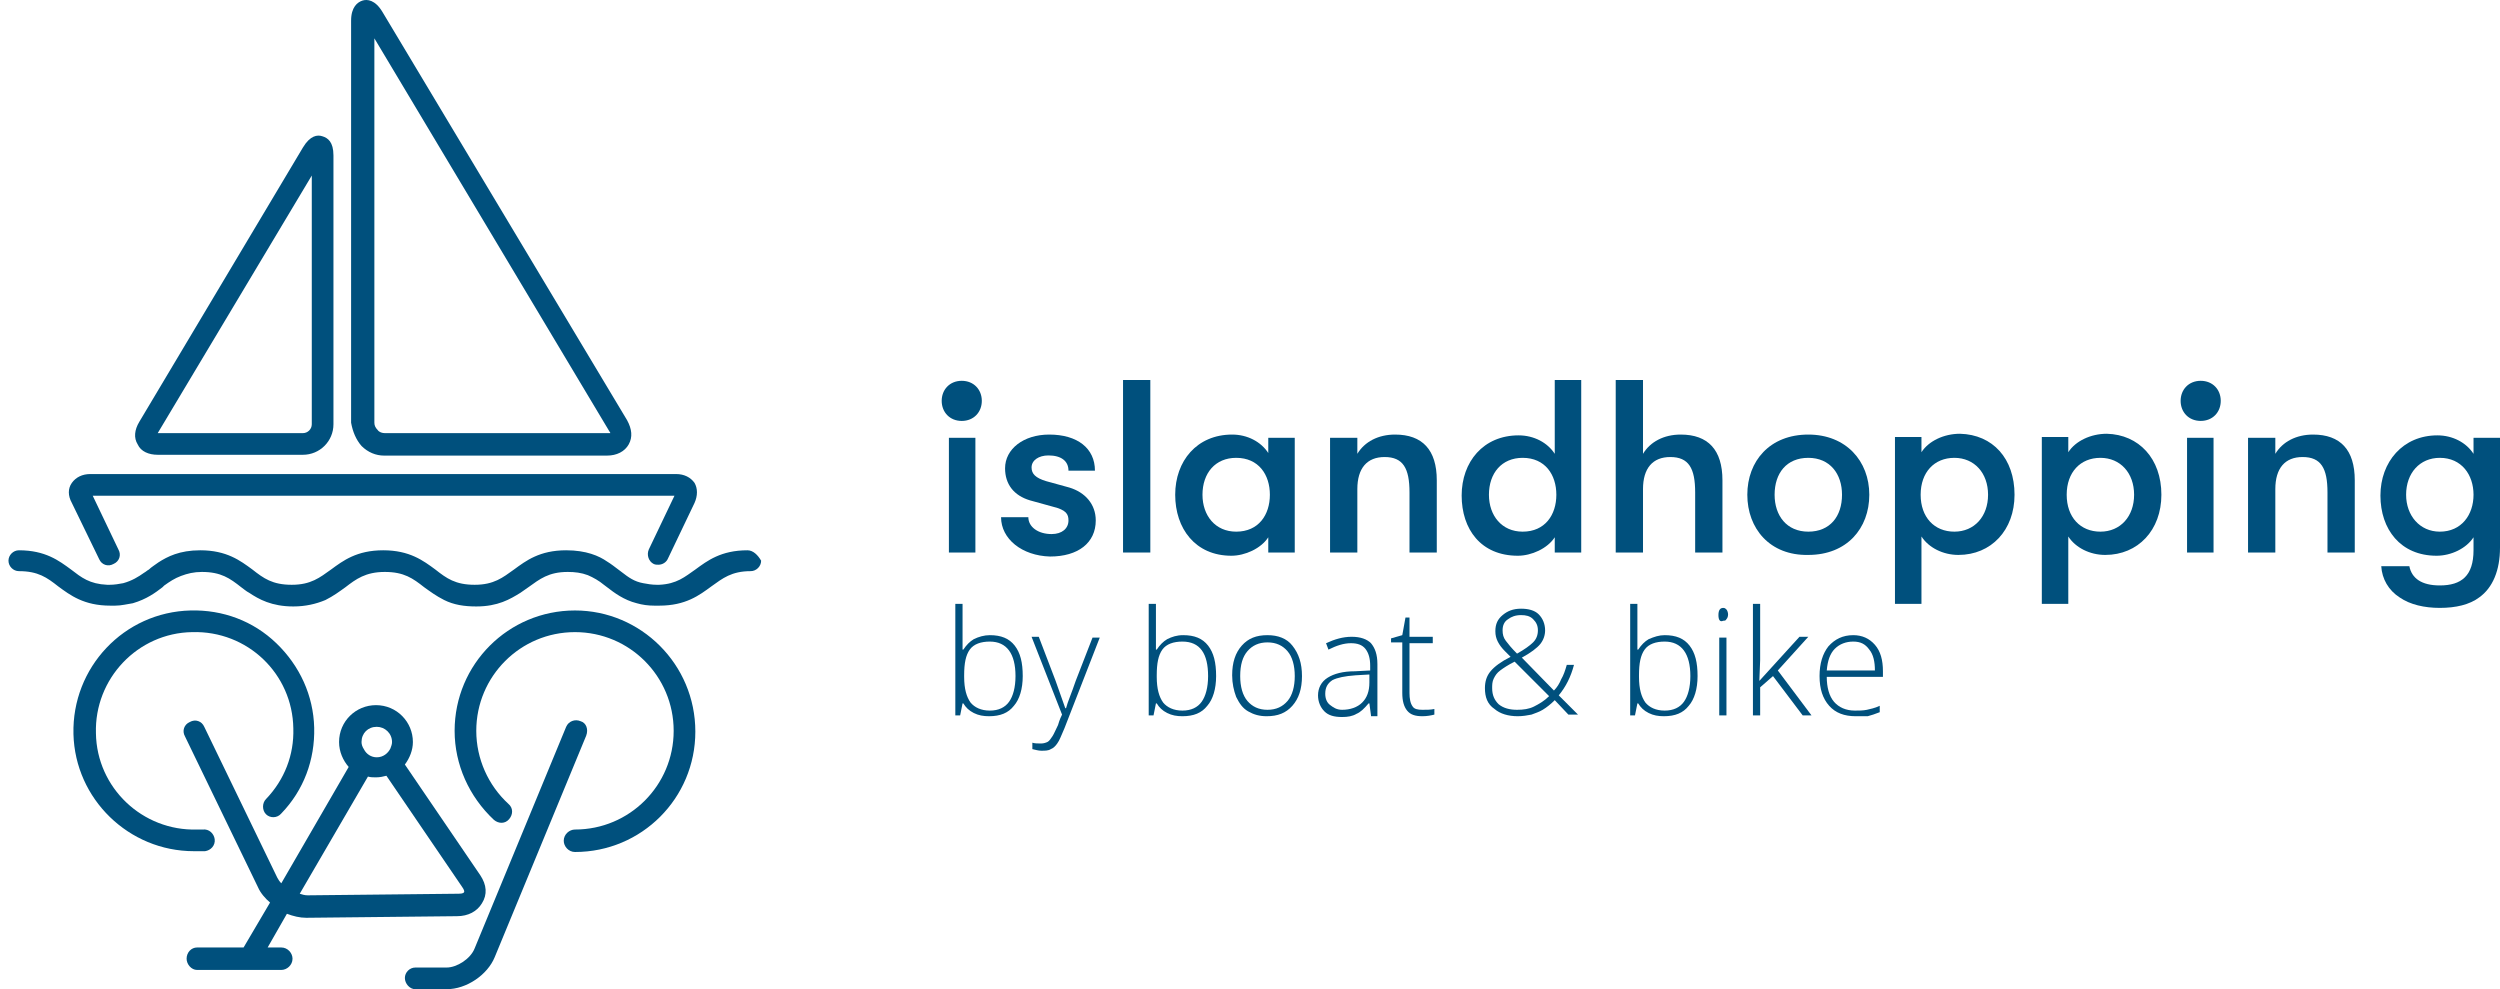
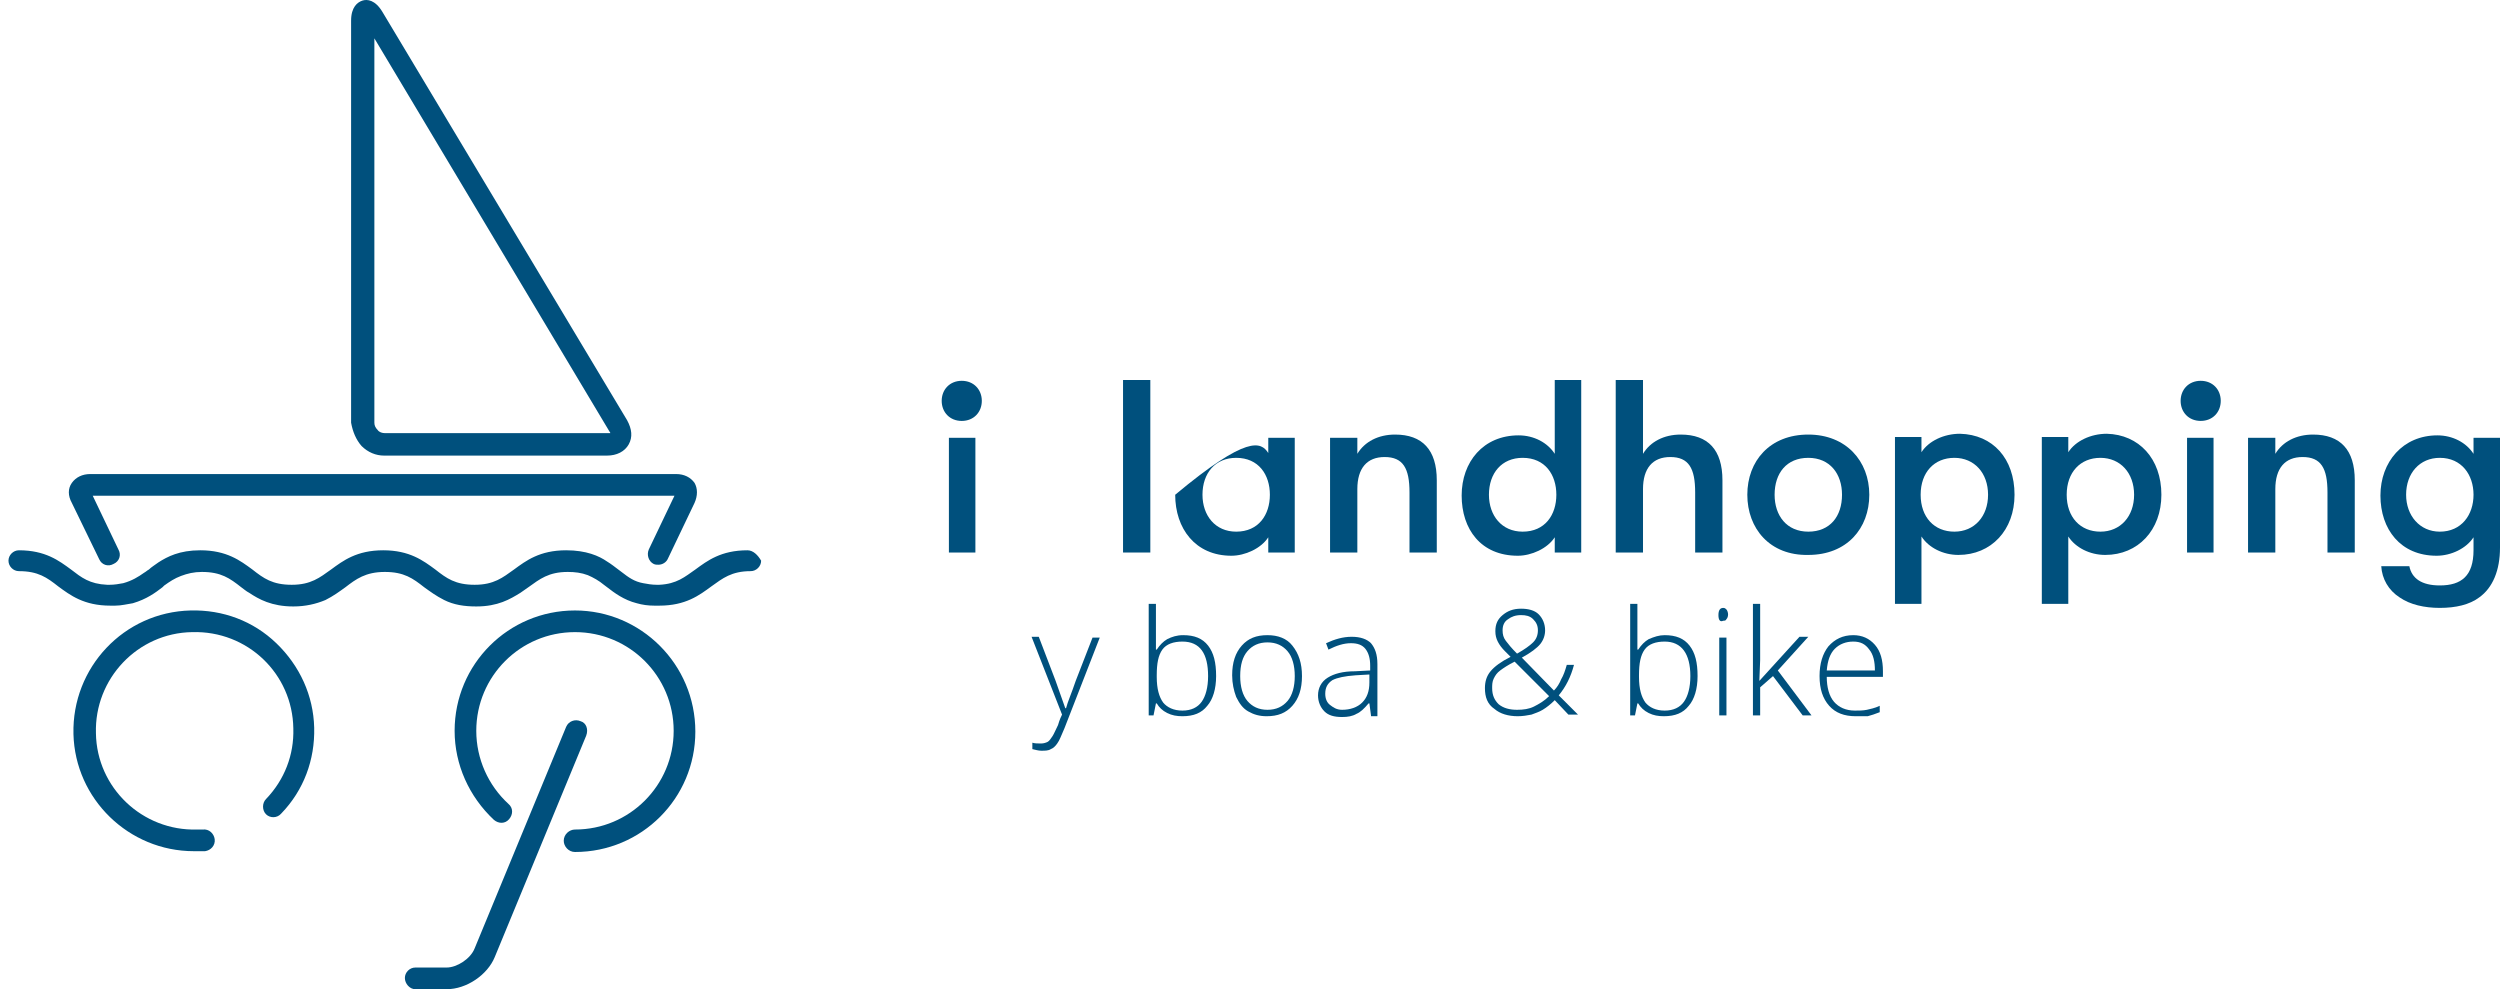
<svg xmlns="http://www.w3.org/2000/svg" width="139" height="55" viewBox="0 0 139 55" fill="none">
  <path d="M11.044 47.326C11.178 47.326 11.267 47.326 11.401 47.326C11.713 47.282 11.981 47.014 11.937 46.657C11.892 46.345 11.624 46.077 11.267 46.122C11.178 46.122 11.089 46.122 10.955 46.122C7.921 46.211 5.378 43.802 5.334 40.768C5.244 37.734 7.654 35.191 10.687 35.146C13.766 35.057 16.264 37.466 16.309 40.5C16.354 41.972 15.818 43.355 14.792 44.426C14.569 44.649 14.569 45.051 14.792 45.274C15.015 45.497 15.417 45.497 15.64 45.229C16.889 43.935 17.514 42.24 17.469 40.456C17.424 38.671 16.666 37.02 15.372 35.771C14.078 34.522 12.383 33.897 10.598 33.942C6.895 34.031 3.995 37.109 4.084 40.812C4.174 44.426 7.163 47.326 10.777 47.326C10.911 47.326 10.955 47.326 11.044 47.326Z" fill="#00507D" />
  <path d="M41.561 30.596C40.089 30.596 39.33 31.175 38.661 31.666C38.081 32.068 37.635 32.469 36.653 32.514H36.609C36.564 32.514 36.52 32.514 36.52 32.514C36.252 32.514 35.984 32.469 35.761 32.425C35.27 32.336 34.958 32.112 34.556 31.8L34.378 31.666C34.2 31.532 33.976 31.354 33.753 31.22C33.307 30.908 32.593 30.596 31.478 30.596C30.006 30.596 29.247 31.175 28.578 31.666C27.953 32.112 27.463 32.514 26.392 32.514C25.321 32.514 24.83 32.157 24.206 31.666C23.537 31.175 22.778 30.596 21.306 30.596C19.834 30.596 19.075 31.175 18.406 31.666C17.781 32.112 17.29 32.514 16.22 32.514C15.149 32.514 14.658 32.157 14.034 31.666C13.364 31.175 12.606 30.596 11.134 30.596C9.974 30.596 9.304 30.952 8.814 31.265C8.635 31.399 8.412 31.532 8.278 31.666C8.189 31.711 8.1 31.8 8.011 31.845C7.698 32.068 7.341 32.291 6.851 32.425C6.627 32.469 6.36 32.514 6.092 32.514C6.047 32.514 6.003 32.514 6.003 32.514H5.958C4.977 32.469 4.531 32.112 3.951 31.666C3.281 31.175 2.523 30.596 1.051 30.596C0.738 30.596 0.471 30.863 0.471 31.175C0.471 31.488 0.738 31.756 1.051 31.756C2.121 31.756 2.612 32.112 3.237 32.603C3.906 33.094 4.664 33.674 6.137 33.674C6.181 33.674 6.271 33.674 6.315 33.674H6.404C6.761 33.674 7.074 33.585 7.386 33.54C8.144 33.317 8.635 32.96 9.037 32.648L9.126 32.559C9.438 32.336 9.706 32.157 10.063 32.023C10.42 31.889 10.777 31.8 11.223 31.8C12.294 31.8 12.784 32.157 13.409 32.648C13.543 32.737 13.677 32.871 13.855 32.96C14.39 33.317 15.104 33.719 16.309 33.719C16.978 33.719 17.558 33.585 18.093 33.362C18.54 33.139 18.897 32.871 19.209 32.648C19.789 32.202 20.324 31.8 21.395 31.8C22.466 31.8 22.956 32.157 23.581 32.648C23.893 32.871 24.25 33.139 24.697 33.362C25.232 33.629 25.812 33.719 26.481 33.719C27.686 33.719 28.355 33.317 28.935 32.96C29.069 32.871 29.247 32.737 29.381 32.648C30.006 32.202 30.497 31.8 31.567 31.8C31.969 31.8 32.326 31.845 32.683 31.979C32.995 32.112 33.307 32.291 33.575 32.514L33.753 32.648C34.155 32.96 34.69 33.362 35.404 33.54C35.716 33.629 36.029 33.674 36.386 33.674H36.475C36.52 33.674 36.609 33.674 36.653 33.674C38.126 33.674 38.884 33.094 39.553 32.603C40.178 32.157 40.669 31.756 41.739 31.756C42.052 31.756 42.319 31.488 42.319 31.175C42.141 30.863 41.873 30.596 41.561 30.596Z" fill="#00507D" />
  <path d="M32.281 40.099C31.969 39.965 31.612 40.099 31.478 40.411L26.392 52.725C26.169 53.305 25.41 53.795 24.831 53.795H23.09C22.778 53.795 22.511 54.063 22.511 54.375C22.511 54.688 22.778 55 23.09 55H24.831C25.946 55 27.106 54.197 27.507 53.215L32.593 40.902C32.727 40.545 32.593 40.188 32.281 40.099Z" fill="#00507D" />
  <path d="M31.969 33.942C28.266 33.942 25.277 36.931 25.277 40.634C25.277 42.508 26.08 44.292 27.463 45.586C27.73 45.809 28.087 45.809 28.31 45.542C28.534 45.274 28.534 44.917 28.266 44.694C27.15 43.668 26.481 42.196 26.481 40.634C26.481 37.6 28.935 35.146 31.969 35.146C35.003 35.146 37.456 37.6 37.456 40.634C37.456 43.668 35.003 46.122 31.969 46.122C31.657 46.122 31.344 46.389 31.344 46.746C31.344 47.059 31.612 47.371 31.969 47.371C35.672 47.371 38.661 44.382 38.661 40.679C38.661 36.931 35.627 33.942 31.969 33.942Z" fill="#00507D" />
  <path d="M5.512 31.086C5.646 31.399 6.003 31.532 6.315 31.354C6.627 31.22 6.761 30.863 6.583 30.551L5.155 27.562H37.501L36.073 30.551C35.94 30.863 36.073 31.22 36.341 31.354C36.43 31.399 36.52 31.399 36.609 31.399C36.832 31.399 37.055 31.265 37.144 31.042L38.616 27.963C38.795 27.562 38.795 27.16 38.616 26.848C38.393 26.536 38.036 26.357 37.59 26.357H5.021C4.575 26.357 4.218 26.536 3.995 26.848C3.772 27.16 3.772 27.562 3.995 27.963L5.512 31.086Z" fill="#00507D" />
  <path d="M20.101 24.796C20.458 25.153 20.904 25.331 21.351 25.331H33.753C34.289 25.331 34.735 25.108 34.958 24.706C35.181 24.305 35.136 23.859 34.869 23.368L21.261 0.659C20.86 -0.01 20.414 -0.055 20.146 0.034C19.878 0.124 19.521 0.391 19.521 1.15V23.502C19.61 23.993 19.789 24.439 20.101 24.796ZM33.887 23.993C33.932 24.037 33.932 24.082 33.932 24.082C33.887 24.082 33.887 24.082 33.798 24.082H21.395C21.261 24.082 21.083 24.037 20.994 23.903C20.86 23.77 20.815 23.636 20.815 23.502V2.131L33.887 23.993Z" fill="#00507D" />
-   <path d="M8.769 25.286H16.844C17.781 25.286 18.54 24.528 18.54 23.591V8.645C18.54 7.887 18.227 7.664 17.915 7.574C17.647 7.485 17.246 7.53 16.844 8.199L7.743 23.457C7.475 23.903 7.431 24.349 7.654 24.706C7.832 25.108 8.278 25.286 8.769 25.286ZM8.769 24.082L17.335 9.76V23.591C17.335 23.859 17.112 24.082 16.844 24.082H8.769Z" fill="#00507D" />
-   <path d="M26.704 48.664L22.511 42.508C22.778 42.151 22.957 41.705 22.957 41.258C22.957 40.143 22.064 39.206 20.904 39.206C19.789 39.206 18.852 40.099 18.852 41.258C18.852 41.794 19.075 42.285 19.387 42.642L15.64 49.111C15.55 49.022 15.461 48.888 15.417 48.798L11.357 40.411C11.223 40.099 10.866 39.965 10.554 40.143C10.241 40.277 10.107 40.634 10.286 40.946L14.346 49.334C14.48 49.646 14.748 49.958 15.015 50.181L13.543 52.68H10.955C10.643 52.68 10.375 52.948 10.375 53.304C10.375 53.617 10.643 53.929 10.955 53.929H13.855H15.64C15.952 53.929 16.264 53.661 16.264 53.304C16.264 52.992 15.997 52.68 15.64 52.68H14.881L15.952 50.806C16.309 50.94 16.666 51.029 17.023 51.029L25.41 50.94C26.035 50.94 26.526 50.672 26.794 50.226C27.106 49.735 27.061 49.2 26.704 48.664ZM20.949 40.411C21.395 40.411 21.797 40.768 21.797 41.258C21.797 41.392 21.752 41.481 21.707 41.615C21.574 41.883 21.306 42.106 20.949 42.106C20.637 42.106 20.369 41.928 20.235 41.66C20.146 41.526 20.101 41.392 20.101 41.258C20.101 40.768 20.458 40.411 20.949 40.411ZM25.5 49.691L17.112 49.78C16.934 49.78 16.8 49.735 16.666 49.691L20.458 43.177C20.592 43.221 20.77 43.221 20.904 43.221C21.127 43.221 21.306 43.177 21.484 43.132L25.678 49.289C25.812 49.468 25.812 49.557 25.812 49.557C25.812 49.646 25.723 49.691 25.5 49.691Z" fill="#00507D" />
  <path d="M52.358 22.288C52.358 21.664 52.804 21.173 53.473 21.173C54.142 21.173 54.589 21.664 54.589 22.288C54.589 22.913 54.142 23.404 53.473 23.404C52.804 23.404 52.358 22.913 52.358 22.288ZM52.759 30.721V24.341H54.232V30.721H52.759Z" fill="#00507D" />
-   <path d="M55.659 28.757H57.176C57.176 29.293 57.712 29.694 58.47 29.694C59.05 29.694 59.407 29.382 59.407 28.936C59.407 28.579 59.273 28.356 58.559 28.177L57.266 27.82C56.373 27.553 55.882 26.928 55.882 26.036C55.882 24.965 56.908 24.162 58.336 24.162C59.898 24.162 60.879 24.92 60.879 26.169H59.407C59.407 25.634 59.005 25.322 58.292 25.322C57.756 25.322 57.355 25.59 57.355 25.991C57.355 26.348 57.578 26.571 58.158 26.75L59.452 27.106C60.344 27.374 60.924 28.043 60.924 28.936C60.924 30.185 59.942 30.943 58.381 30.943C56.819 30.899 55.659 29.962 55.659 28.757Z" fill="#00507D" />
  <path d="M62.441 30.72V21.128H63.958V30.72H62.441Z" fill="#00507D" />
-   <path d="M65.341 27.508C65.341 25.634 66.545 24.162 68.508 24.162C69.356 24.162 70.115 24.563 70.516 25.188V24.34H71.988V30.72H70.516V29.873C70.115 30.497 69.222 30.899 68.464 30.899C66.456 30.899 65.341 29.382 65.341 27.508ZM70.605 27.508C70.605 26.393 69.981 25.456 68.731 25.456C67.571 25.456 66.858 26.303 66.858 27.508C66.858 28.668 67.571 29.56 68.731 29.56C69.981 29.56 70.605 28.623 70.605 27.508Z" fill="#00507D" />
+   <path d="M65.341 27.508C69.356 24.162 70.115 24.563 70.516 25.188V24.34H71.988V30.72H70.516V29.873C70.115 30.497 69.222 30.899 68.464 30.899C66.456 30.899 65.341 29.382 65.341 27.508ZM70.605 27.508C70.605 26.393 69.981 25.456 68.731 25.456C67.571 25.456 66.858 26.303 66.858 27.508C66.858 28.668 67.571 29.56 68.731 29.56C69.981 29.56 70.605 28.623 70.605 27.508Z" fill="#00507D" />
  <path d="M73.951 30.72V24.34H75.468V25.233C75.87 24.563 76.628 24.162 77.565 24.162C79.082 24.162 79.885 25.009 79.885 26.705V30.72H78.368V27.374C78.368 26.036 78.011 25.411 76.985 25.411C76.004 25.411 75.468 26.036 75.468 27.196V30.72H73.951Z" fill="#00507D" />
  <path d="M86.444 21.128H87.916V30.72H86.444V29.872C86.042 30.497 85.15 30.899 84.391 30.899C82.339 30.899 81.268 29.426 81.268 27.552C81.268 25.679 82.473 24.206 84.436 24.206C85.284 24.206 86.042 24.608 86.444 25.233V21.128ZM86.533 27.508C86.533 26.392 85.908 25.456 84.659 25.456C83.499 25.456 82.785 26.303 82.785 27.508C82.785 28.668 83.499 29.56 84.659 29.56C85.908 29.56 86.533 28.623 86.533 27.508Z" fill="#00507D" />
  <path d="M95.768 26.705V30.72H94.251V27.374C94.251 26.036 93.894 25.411 92.868 25.411C91.887 25.411 91.351 26.036 91.351 27.196V30.72H89.834V21.128H91.351V25.233C91.753 24.563 92.511 24.162 93.448 24.162C94.965 24.162 95.768 25.009 95.768 26.705Z" fill="#00507D" />
  <path d="M97.151 27.508C97.151 25.634 98.4 24.162 100.542 24.162C102.639 24.162 103.933 25.634 103.933 27.508C103.933 29.382 102.684 30.854 100.542 30.854C98.4 30.899 97.151 29.382 97.151 27.508ZM102.416 27.508C102.416 26.348 101.747 25.456 100.542 25.456C99.337 25.456 98.668 26.303 98.668 27.508C98.668 28.668 99.337 29.56 100.542 29.56C101.747 29.56 102.416 28.713 102.416 27.508Z" fill="#00507D" />
  <path d="M112.008 27.508C112.008 29.471 110.714 30.854 108.885 30.854C108.037 30.854 107.234 30.453 106.833 29.828V33.576H105.36V24.296H106.833V25.143C107.234 24.519 108.082 24.117 108.974 24.117C110.803 24.162 112.008 25.5 112.008 27.508ZM110.536 27.508C110.536 26.303 109.777 25.456 108.662 25.456C107.546 25.456 106.788 26.259 106.788 27.508C106.788 28.757 107.546 29.56 108.662 29.56C109.777 29.56 110.536 28.712 110.536 27.508Z" fill="#00507D" />
  <path d="M120.173 27.508C120.173 29.471 118.879 30.854 117.049 30.854C116.202 30.854 115.399 30.453 114.997 29.828V33.576H113.525V24.296H114.997V25.143C115.399 24.519 116.246 24.117 117.139 24.117C118.923 24.162 120.173 25.5 120.173 27.508ZM118.656 27.508C118.656 26.303 117.897 25.456 116.782 25.456C115.666 25.456 114.908 26.259 114.908 27.508C114.908 28.757 115.666 29.56 116.782 29.56C117.897 29.56 118.656 28.712 118.656 27.508Z" fill="#00507D" />
  <path d="M121.243 22.288C121.243 21.663 121.689 21.173 122.359 21.173C123.028 21.173 123.474 21.663 123.474 22.288C123.474 22.913 123.028 23.403 122.359 23.403C121.689 23.403 121.243 22.913 121.243 22.288ZM121.6 30.72V24.34H123.073V30.72H121.6Z" fill="#00507D" />
  <path d="M124.991 30.72V24.34H126.508V25.233C126.909 24.563 127.668 24.162 128.605 24.162C130.122 24.162 130.925 25.009 130.925 26.705V30.72H129.408V27.374C129.408 26.036 129.051 25.411 128.025 25.411C127.043 25.411 126.508 26.036 126.508 27.196V30.72H124.991Z" fill="#00507D" />
  <path d="M137.483 24.34H139V30.453C139 31.702 138.599 32.683 137.84 33.219C137.305 33.62 136.546 33.799 135.654 33.799C134.806 33.799 134.003 33.62 133.423 33.219C132.799 32.817 132.442 32.193 132.397 31.479H133.959C134.092 32.148 134.628 32.55 135.654 32.55C136.859 32.55 137.528 32.014 137.528 30.587V29.873C137.126 30.497 136.279 30.899 135.475 30.899C133.468 30.899 132.352 29.427 132.352 27.553C132.352 25.679 133.602 24.206 135.52 24.206C136.368 24.206 137.126 24.608 137.528 25.233V24.34H137.483ZM137.528 27.508C137.528 26.393 136.859 25.456 135.654 25.456C134.539 25.456 133.78 26.303 133.78 27.508C133.78 28.668 134.539 29.56 135.654 29.56C136.859 29.56 137.528 28.623 137.528 27.508Z" fill="#00507D" />
-   <path d="M55.035 35.315C55.659 35.315 56.105 35.494 56.418 35.895C56.73 36.297 56.864 36.832 56.864 37.591C56.864 38.305 56.685 38.885 56.373 39.242C56.061 39.643 55.615 39.822 54.99 39.822C54.678 39.822 54.41 39.777 54.142 39.643C53.875 39.509 53.696 39.331 53.562 39.108H53.518L53.384 39.777H53.116V33.575H53.518V35.137C53.518 35.36 53.518 35.583 53.518 35.761V36.118H53.562C53.741 35.851 53.919 35.672 54.142 35.538C54.41 35.405 54.722 35.315 55.035 35.315ZM55.035 35.672C54.544 35.672 54.142 35.806 53.919 36.118C53.696 36.431 53.607 36.877 53.607 37.546V37.635C53.607 38.305 53.741 38.751 53.964 39.063C54.187 39.331 54.544 39.509 55.035 39.509C55.525 39.509 55.882 39.331 56.105 39.018C56.328 38.706 56.462 38.215 56.462 37.591C56.462 36.342 55.972 35.672 55.035 35.672Z" fill="#00507D" />
  <path d="M57.355 35.405H57.756L58.693 37.858C58.961 38.617 59.139 39.108 59.229 39.375H59.273C59.362 39.019 59.586 38.528 59.809 37.858L60.745 35.449H61.147L59.184 40.491C59.005 40.892 58.916 41.16 58.782 41.338C58.693 41.472 58.559 41.606 58.425 41.651C58.292 41.74 58.113 41.74 57.89 41.74C57.756 41.74 57.578 41.695 57.399 41.651V41.294C57.533 41.339 57.712 41.338 57.89 41.338C58.024 41.338 58.158 41.294 58.247 41.249C58.336 41.205 58.425 41.071 58.515 40.937C58.604 40.803 58.693 40.58 58.827 40.312C58.916 40 59.005 39.822 59.05 39.732L57.355 35.405Z" fill="#00507D" />
  <path d="M65.787 35.315C66.412 35.315 66.858 35.494 67.17 35.895C67.482 36.297 67.616 36.832 67.616 37.591C67.616 38.305 67.438 38.885 67.125 39.242C66.813 39.643 66.367 39.822 65.742 39.822C65.43 39.822 65.162 39.777 64.895 39.643C64.627 39.509 64.448 39.331 64.315 39.108H64.27L64.136 39.777H63.868V33.575H64.27V35.137C64.27 35.36 64.27 35.583 64.27 35.761V36.118H64.315C64.493 35.851 64.672 35.672 64.895 35.538C65.162 35.405 65.43 35.315 65.787 35.315ZM65.742 35.672C65.252 35.672 64.85 35.806 64.627 36.118C64.404 36.431 64.315 36.877 64.315 37.546V37.635C64.315 38.305 64.448 38.751 64.672 39.063C64.895 39.331 65.252 39.509 65.742 39.509C66.233 39.509 66.59 39.331 66.813 39.018C67.036 38.706 67.17 38.215 67.17 37.591C67.17 36.342 66.724 35.672 65.742 35.672Z" fill="#00507D" />
  <path d="M72.39 37.591C72.39 38.305 72.212 38.84 71.855 39.242C71.498 39.643 71.052 39.822 70.427 39.822C70.025 39.822 69.713 39.732 69.401 39.554C69.088 39.375 68.91 39.108 68.732 38.751C68.598 38.394 68.508 37.992 68.508 37.546C68.508 36.832 68.687 36.297 69.044 35.895C69.401 35.494 69.847 35.315 70.472 35.315C71.052 35.315 71.542 35.494 71.855 35.895C72.212 36.342 72.39 36.877 72.39 37.591ZM68.955 37.591C68.955 38.171 69.089 38.661 69.356 38.974C69.624 39.286 69.981 39.465 70.472 39.465C70.962 39.465 71.319 39.286 71.587 38.974C71.855 38.661 71.989 38.171 71.989 37.591C71.989 37.011 71.855 36.52 71.587 36.208C71.319 35.895 70.962 35.717 70.472 35.717C69.981 35.717 69.624 35.895 69.356 36.208C69.089 36.52 68.955 36.966 68.955 37.591Z" fill="#00507D" />
  <path d="M76.227 39.777L76.138 39.108H76.093C75.87 39.375 75.647 39.599 75.424 39.688C75.201 39.822 74.933 39.866 74.621 39.866C74.175 39.866 73.862 39.777 73.639 39.554C73.416 39.331 73.282 39.019 73.282 38.662C73.282 38.26 73.461 37.903 73.818 37.68C74.175 37.457 74.665 37.323 75.335 37.323L76.182 37.279V37.011C76.182 36.609 76.093 36.297 75.915 36.074C75.736 35.851 75.469 35.762 75.112 35.762C74.71 35.762 74.308 35.895 73.862 36.118L73.728 35.762C74.219 35.538 74.665 35.405 75.156 35.405C75.647 35.405 76.004 35.538 76.227 35.762C76.45 36.029 76.584 36.386 76.584 36.922V39.822H76.227V39.777ZM74.621 39.465C75.067 39.465 75.469 39.331 75.736 39.063C76.004 38.795 76.138 38.438 76.138 37.948V37.502L75.379 37.546C74.755 37.591 74.353 37.68 74.085 37.814C73.818 37.992 73.684 38.215 73.684 38.572C73.684 38.84 73.773 39.063 73.952 39.197C74.13 39.331 74.308 39.465 74.621 39.465Z" fill="#00507D" />
-   <path d="M79.082 39.465C79.35 39.465 79.528 39.465 79.751 39.42V39.732C79.573 39.777 79.35 39.822 79.082 39.822C78.681 39.822 78.413 39.732 78.235 39.509C78.056 39.286 77.967 38.974 77.967 38.528V35.717H77.342V35.494L77.967 35.315L78.145 34.334H78.368V35.405H79.662V35.761H78.368V38.528C78.368 38.84 78.413 39.108 78.547 39.286C78.636 39.42 78.815 39.465 79.082 39.465Z" fill="#00507D" />
  <path d="M82.562 38.26C82.562 37.903 82.651 37.591 82.874 37.323C83.097 37.056 83.454 36.788 83.99 36.52L83.677 36.208C83.499 36.029 83.365 35.851 83.276 35.672C83.187 35.494 83.142 35.316 83.142 35.092C83.142 34.691 83.276 34.423 83.544 34.2C83.811 33.977 84.124 33.843 84.57 33.843C84.971 33.843 85.328 33.932 85.551 34.156C85.774 34.379 85.908 34.691 85.908 35.048C85.908 35.316 85.819 35.583 85.641 35.806C85.462 36.029 85.105 36.297 84.614 36.565L86.399 38.394C86.578 38.215 86.711 37.992 86.801 37.769C86.934 37.546 87.024 37.279 87.113 36.966H87.514C87.336 37.636 87.068 38.171 86.667 38.662L87.737 39.732H87.202L86.444 38.929C86.221 39.152 85.998 39.331 85.774 39.465C85.551 39.599 85.373 39.643 85.15 39.732C84.927 39.777 84.659 39.822 84.391 39.822C83.856 39.822 83.41 39.688 83.097 39.42C82.696 39.152 82.562 38.751 82.562 38.26ZM84.347 39.465C84.704 39.465 85.016 39.42 85.284 39.286C85.551 39.152 85.864 38.974 86.131 38.706L84.213 36.788C83.856 36.966 83.588 37.145 83.41 37.279C83.231 37.412 83.142 37.546 83.053 37.725C82.964 37.903 82.964 38.082 82.964 38.26C82.964 38.662 83.097 38.929 83.321 39.152C83.588 39.376 83.945 39.465 84.347 39.465ZM83.544 35.048C83.544 35.271 83.588 35.449 83.722 35.628C83.856 35.806 84.034 36.029 84.347 36.342C84.748 36.119 85.061 35.895 85.239 35.717C85.418 35.539 85.507 35.316 85.507 35.048C85.507 34.78 85.418 34.602 85.239 34.423C85.061 34.245 84.838 34.2 84.57 34.2C84.257 34.2 84.034 34.289 83.856 34.423C83.633 34.557 83.544 34.78 83.544 35.048Z" fill="#00507D" />
  <path d="M92.556 35.315C93.18 35.315 93.627 35.494 93.939 35.895C94.251 36.297 94.385 36.832 94.385 37.591C94.385 38.305 94.207 38.885 93.894 39.242C93.582 39.643 93.136 39.822 92.511 39.822C92.199 39.822 91.931 39.777 91.664 39.643C91.396 39.509 91.217 39.331 91.084 39.108H91.039L90.905 39.777H90.638V33.575H91.039V35.137C91.039 35.36 91.039 35.583 91.039 35.761V36.118H91.084C91.262 35.851 91.441 35.672 91.664 35.538C91.976 35.405 92.244 35.315 92.556 35.315ZM92.556 35.672C92.065 35.672 91.664 35.806 91.441 36.118C91.217 36.431 91.128 36.877 91.128 37.546V37.635C91.128 38.305 91.262 38.751 91.485 39.063C91.708 39.331 92.065 39.509 92.556 39.509C93.047 39.509 93.404 39.331 93.627 39.018C93.85 38.706 93.984 38.215 93.984 37.591C93.984 36.342 93.493 35.672 92.556 35.672Z" fill="#00507D" />
  <path d="M95.545 34.2C95.545 33.932 95.634 33.799 95.813 33.799C95.902 33.799 95.947 33.843 95.991 33.888C96.036 33.932 96.081 34.066 96.081 34.156C96.081 34.289 96.036 34.379 95.991 34.423C95.947 34.512 95.902 34.512 95.813 34.512C95.634 34.602 95.545 34.468 95.545 34.2ZM95.991 39.777H95.59V35.449H95.991V39.777Z" fill="#00507D" />
  <path d="M97.82 37.858L100.051 35.405H100.542L98.847 37.278L100.72 39.777H100.23L98.579 37.591L97.865 38.215V39.777H97.463V33.575H97.865V36.698L97.82 37.858Z" fill="#00507D" />
  <path d="M103.174 39.822C102.55 39.822 102.059 39.643 101.702 39.242C101.345 38.84 101.167 38.305 101.167 37.591C101.167 36.877 101.345 36.342 101.657 35.94C102.014 35.538 102.46 35.315 103.04 35.315C103.531 35.315 103.933 35.494 104.245 35.851C104.557 36.208 104.691 36.698 104.691 37.323V37.635H101.568C101.568 38.215 101.702 38.706 101.97 39.018C102.237 39.331 102.639 39.509 103.13 39.509C103.397 39.509 103.576 39.509 103.799 39.465C103.977 39.42 104.245 39.375 104.513 39.242V39.598C104.29 39.688 104.022 39.777 103.844 39.822C103.62 39.822 103.397 39.822 103.174 39.822ZM103.04 35.672C102.639 35.672 102.282 35.806 102.014 36.074C101.747 36.342 101.613 36.743 101.568 37.278H104.245C104.245 36.788 104.156 36.386 103.933 36.118C103.71 35.806 103.442 35.672 103.04 35.672Z" fill="#00507D" />
</svg>